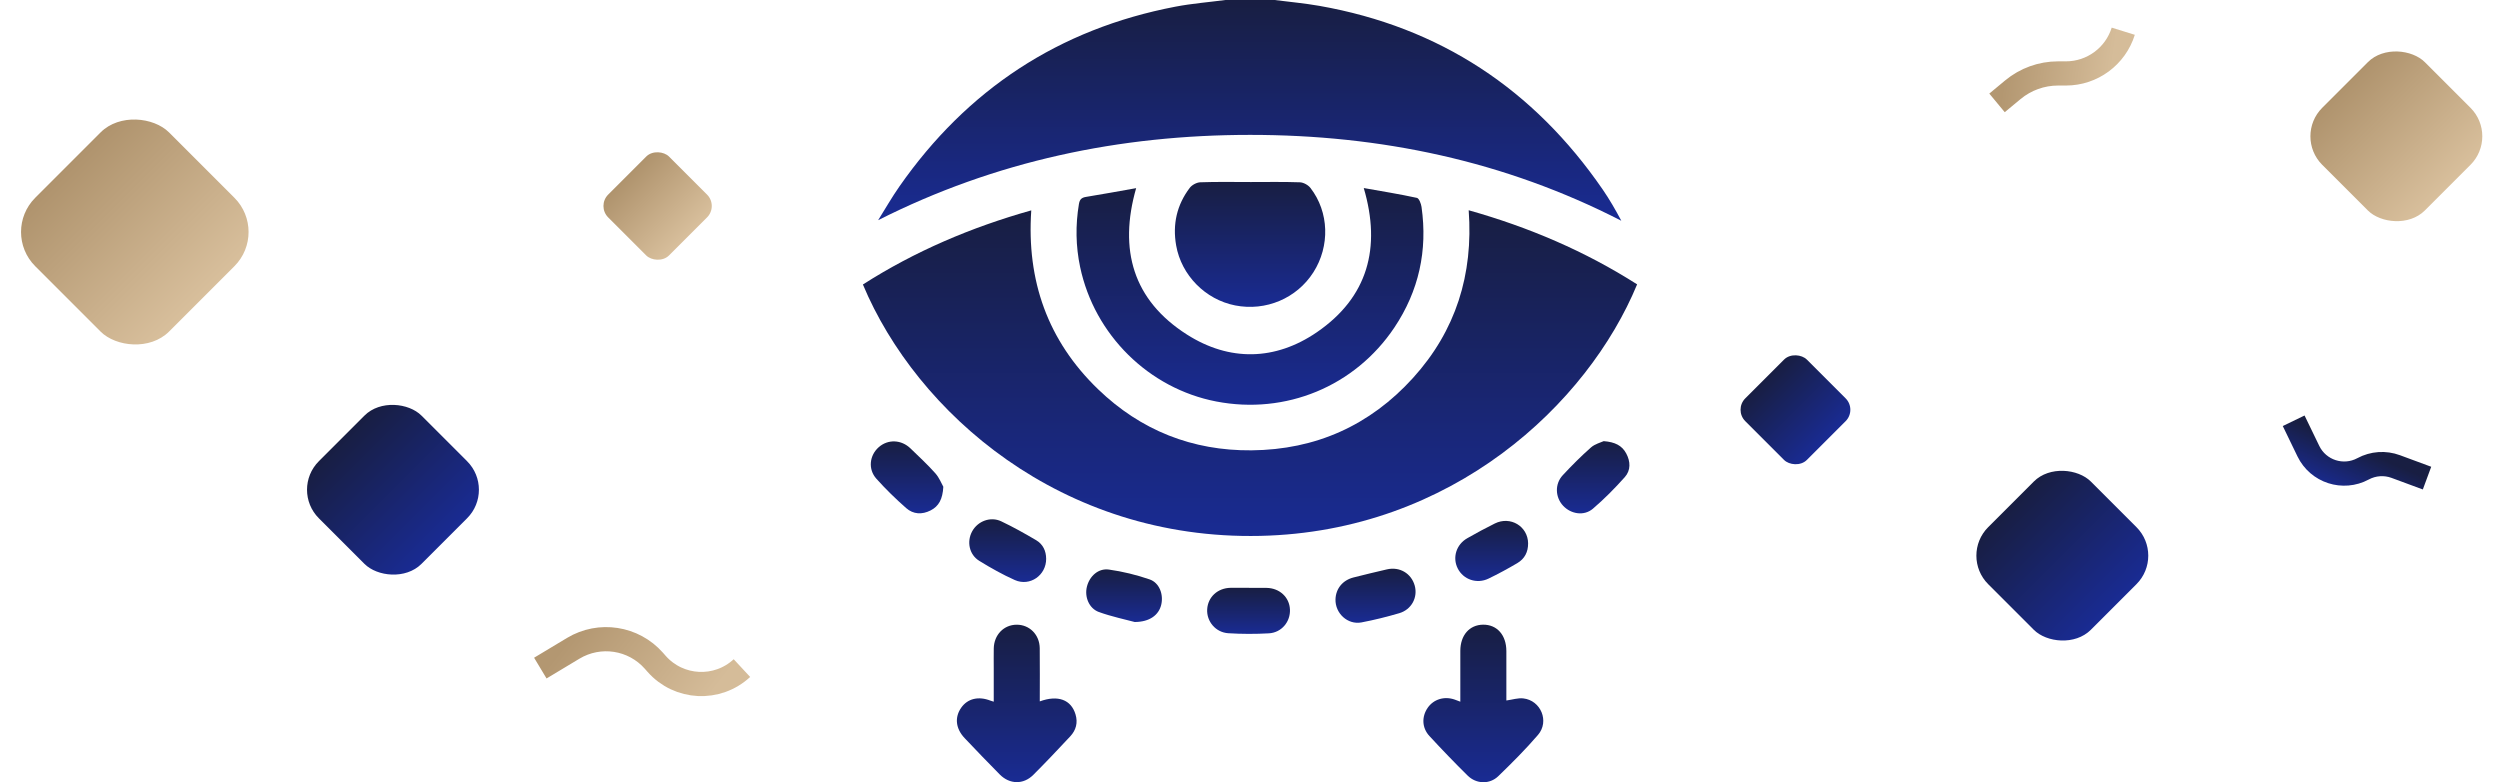
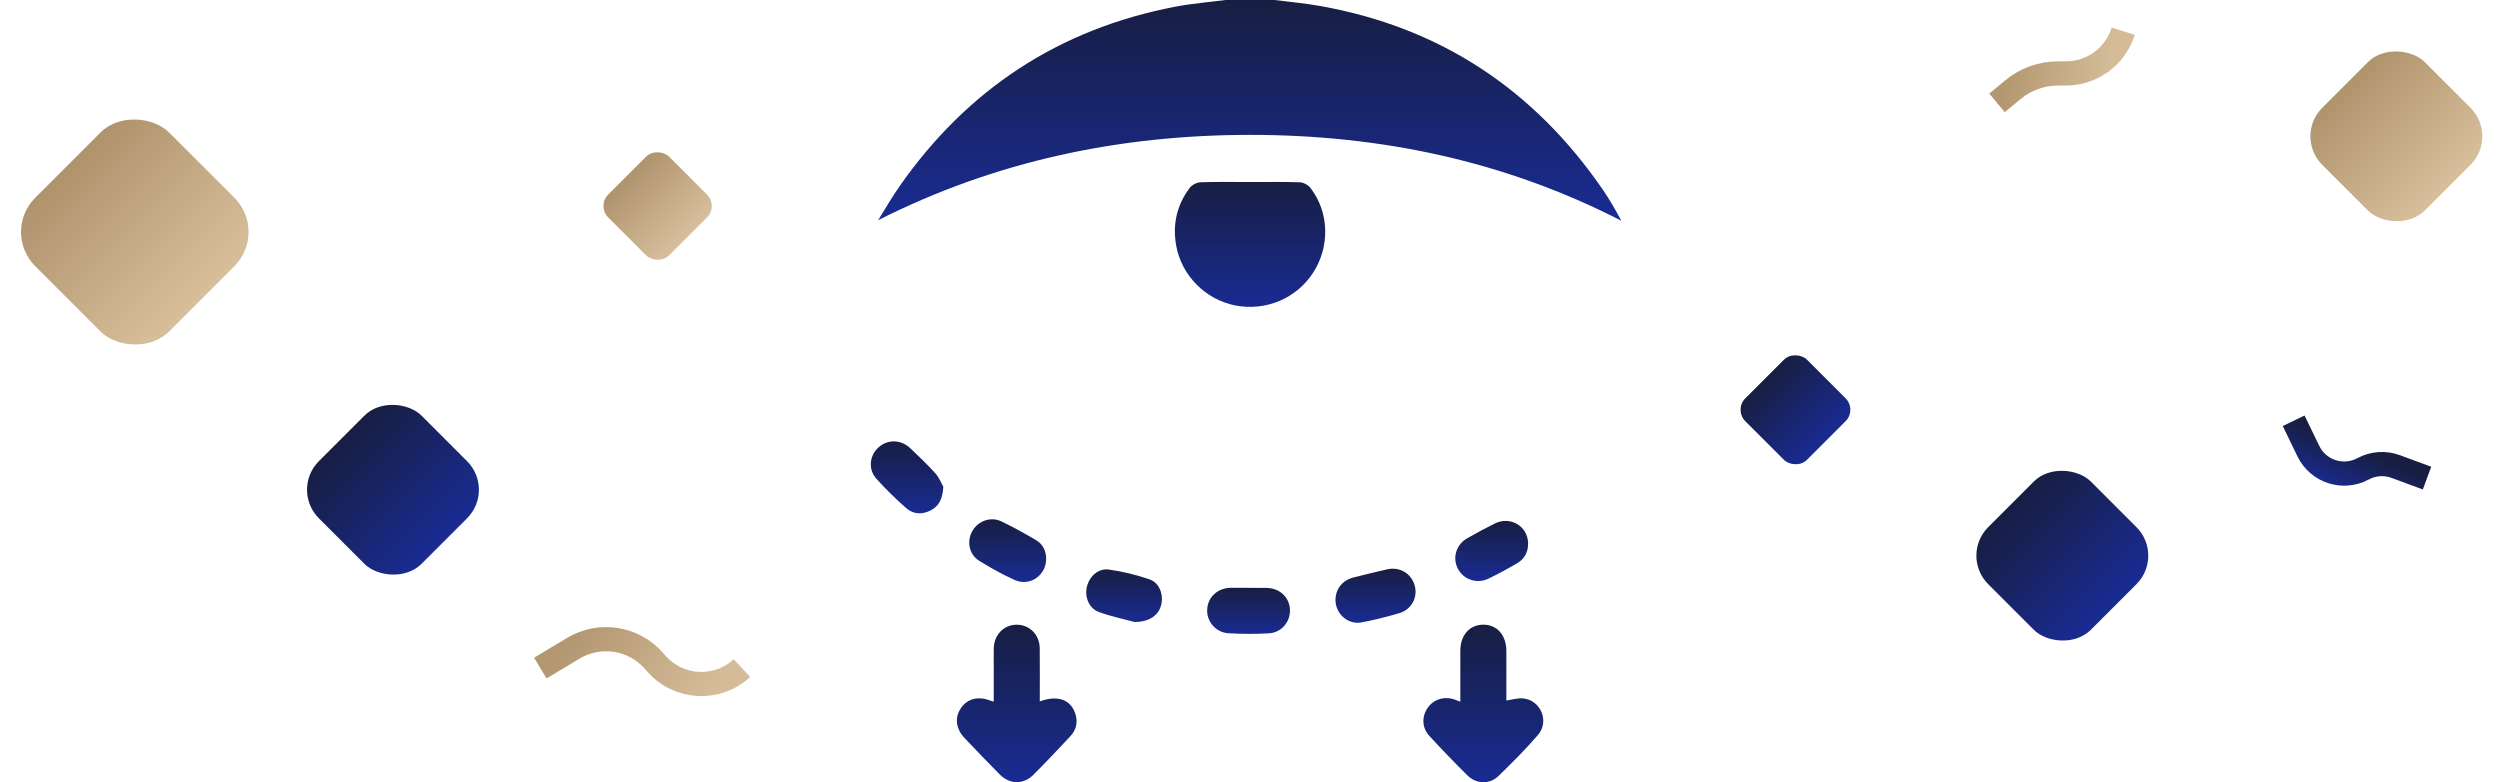
<svg xmlns="http://www.w3.org/2000/svg" width="310" height="97" viewBox="0 0 310 97" fill="none">
  <g clip-path="url(#clip0_11982_320)">
    <path d="M158.05 0C159.901 0.238 161.762 0.405 163.598 0.726C178.553 3.36 190.196 11.082 198.741 23.507C199.58 24.726 200.318 26.014 201.045 27.375C186.58 19.942 171.142 16.721 155.001 16.726C138.869 16.729 123.44 19.95 108.889 27.304C109.766 25.905 110.585 24.468 111.531 23.115C119.921 11.104 131.292 3.595 145.756 0.827C147.801 0.435 149.891 0.271 151.96 0C153.989 0 156.021 0 158.05 0Z" fill="url(#paint0_linear_11982_320)" />
-     <path d="M107 35.277C113.453 31.153 120.422 28.187 127.877 26.085C127.285 34.811 129.924 42.257 136.181 48.284C141.454 53.364 147.852 55.907 155.189 55.841C163.15 55.77 169.88 52.749 175.212 46.867C180.519 41.012 182.703 34.05 182.118 26.072C189.588 28.175 196.547 31.148 203.003 35.261C196.872 50.09 180.076 65.931 156.252 66.45C131.587 66.988 113.644 51.153 107 35.277Z" fill="url(#paint1_linear_11982_320)" />
-     <path d="M169.105 23.317C171.363 23.719 173.544 24.068 175.698 24.537C175.962 24.595 176.211 25.253 176.27 25.66C177.038 31.064 175.939 36.079 172.896 40.623C168.007 47.917 159.43 51.449 150.814 49.784C142.451 48.17 135.711 41.526 133.936 33.113C133.392 30.528 133.349 27.922 133.786 25.308C133.878 24.757 134.083 24.509 134.656 24.418C136.71 24.089 138.757 23.704 140.882 23.33C138.698 30.963 140.498 37.227 147.18 41.483C152.454 44.843 158.134 44.731 163.295 41.194C169.608 36.865 171.289 30.73 169.107 23.322L169.105 23.317Z" fill="url(#paint2_linear_11982_320)" />
    <path d="M155.011 22.573C157.068 22.573 159.128 22.533 161.185 22.606C161.637 22.621 162.217 22.943 162.497 23.307C164.813 26.295 164.933 30.518 162.858 33.769C160.796 36.997 156.959 38.621 153.16 37.873C149.451 37.144 146.491 34.123 145.843 30.437C145.383 27.813 145.924 25.417 147.524 23.299C147.798 22.935 148.383 22.621 148.838 22.604C150.893 22.53 152.952 22.571 155.011 22.571V22.573Z" fill="url(#paint3_linear_11982_320)" />
    <path d="M128.93 86.973C131.2 86.144 132.82 86.769 133.364 88.582C133.674 89.612 133.43 90.533 132.718 91.3C131.208 92.916 129.69 94.526 128.124 96.089C126.901 97.309 125.202 97.273 123.974 96.039C122.502 94.561 121.066 93.048 119.626 91.538C118.5 90.356 118.35 88.96 119.187 87.76C119.98 86.622 121.335 86.295 122.82 86.882C122.906 86.915 122.995 86.938 123.224 87.009C123.224 85.592 123.224 84.226 123.224 82.862C123.224 82.042 123.211 81.223 123.227 80.403C123.26 78.72 124.47 77.471 126.064 77.463C127.658 77.455 128.907 78.698 128.927 80.375C128.953 82.548 128.932 84.722 128.932 86.976L128.93 86.973Z" fill="url(#paint4_linear_11982_320)" />
    <path d="M181.08 87.011C181.08 84.861 181.078 82.784 181.08 80.709C181.083 78.773 182.204 77.483 183.895 77.46C185.624 77.438 186.783 78.741 186.789 80.727C186.794 82.799 186.789 84.868 186.789 86.862C187.539 86.758 188.233 86.526 188.889 86.602C191.07 86.847 192.153 89.453 190.712 91.128C189.168 92.922 187.488 94.604 185.784 96.249C184.711 97.283 183.064 97.23 181.993 96.178C180.371 94.581 178.795 92.939 177.249 91.267C176.311 90.252 176.275 88.874 177.028 87.775C177.762 86.705 179.097 86.295 180.391 86.751C180.595 86.822 180.793 86.903 181.078 87.009L181.08 87.011Z" fill="url(#paint5_linear_11982_320)" />
    <path d="M116.972 60.362C116.886 61.893 116.418 62.771 115.393 63.294C114.33 63.836 113.245 63.778 112.372 63.009C111.071 61.865 109.822 60.648 108.668 59.358C107.613 58.176 107.814 56.468 108.96 55.454C110.105 54.442 111.767 54.5 112.909 55.611C113.949 56.623 115.024 57.607 115.983 58.69C116.479 59.249 116.761 59.993 116.972 60.36V60.362Z" fill="url(#paint6_linear_11982_320)" />
-     <path d="M198.853 54.702C200.262 54.809 201.129 55.249 201.652 56.228C202.189 57.233 202.227 58.315 201.48 59.158C200.246 60.542 198.932 61.875 197.521 63.079C196.422 64.018 194.8 63.755 193.826 62.713C192.84 61.655 192.774 60.011 193.781 58.928C194.897 57.728 196.059 56.562 197.287 55.479C197.775 55.049 198.492 54.874 198.853 54.705V54.702Z" fill="url(#paint7_linear_11982_320)" />
    <path d="M154.877 72.899C155.606 72.899 156.336 72.886 157.066 72.899C158.675 72.929 159.888 74.06 159.954 75.578C160.023 77.094 158.917 78.442 157.346 78.533C155.67 78.627 153.982 78.627 152.306 78.52C150.732 78.419 149.608 77.048 149.69 75.563C149.774 74.037 150.984 72.916 152.591 72.889C153.351 72.876 154.114 72.889 154.874 72.889C154.874 72.891 154.874 72.894 154.874 72.899H154.877Z" fill="url(#paint8_linear_11982_320)" />
    <path d="M129.723 69.291C129.738 71.328 127.714 72.76 125.835 71.925C124.312 71.246 122.845 70.419 121.427 69.544C120.17 68.77 119.85 67.14 120.557 65.87C121.256 64.613 122.825 64.016 124.152 64.643C125.632 65.346 127.068 66.151 128.48 66.983C129.319 67.479 129.718 68.302 129.723 69.288V69.291Z" fill="url(#paint9_linear_11982_320)" />
    <path d="M165.601 74.313C165.642 72.992 166.489 71.947 167.831 71.606C169.207 71.257 170.587 70.925 171.973 70.604C173.549 70.237 175.001 71.092 175.426 72.618C175.83 74.073 175.034 75.588 173.509 76.036C171.965 76.489 170.399 76.881 168.82 77.18C167.114 77.503 165.55 76.054 165.601 74.313Z" fill="url(#paint10_linear_11982_320)" />
    <path d="M189.484 67.378C189.496 68.441 189.057 69.291 188.151 69.825C186.984 70.513 185.792 71.163 184.571 71.75C183.122 72.448 181.454 71.864 180.76 70.49C180.079 69.144 180.569 67.522 181.942 66.74C183.064 66.1 184.203 65.483 185.362 64.911C187.302 63.957 189.458 65.263 189.486 67.376L189.484 67.378Z" fill="url(#paint11_linear_11982_320)" />
    <path d="M140.694 77.126C139.532 76.81 137.857 76.466 136.265 75.892C135.029 75.444 134.465 74.004 134.775 72.754C135.101 71.446 136.189 70.439 137.511 70.627C139.217 70.867 140.918 71.284 142.548 71.844C143.771 72.263 144.302 73.723 143.989 75.004C143.682 76.266 142.555 77.124 140.697 77.129L140.694 77.126Z" fill="url(#paint12_linear_11982_320)" />
  </g>
  <rect x="36" y="60.728" width="18" height="18" rx="5" transform="rotate(-45 36 60.728)" fill="url(#paint13_linear_11982_320)" />
  <rect x="0.124" y="28.767" width="23.465" height="23.465" rx="6" transform="rotate(-45 0.124 28.767)" fill="url(#paint14_linear_11982_320)" />
  <rect x="74" y="25.544" width="10.669" height="10.669" rx="2" transform="rotate(-45 74 25.544)" fill="url(#paint15_linear_11982_320)" />
  <path d="M67 82.844L71.083 80.39C74.351 78.425 78.555 79.073 81.08 81.93L81.425 82.321C84.177 85.435 88.954 85.671 92 82.844V82.844" stroke="url(#paint16_linear_11982_320)" stroke-width="3" />
  <rect x="243" y="68.903" width="18" height="18" rx="5" transform="rotate(-45 243 68.903)" fill="url(#paint17_linear_11982_320)" />
  <rect x="215" y="50.811" width="10.799" height="10.799" rx="2" transform="rotate(-45 215 50.811)" fill="url(#paint18_linear_11982_320)" />
  <rect x="284.42" y="16.903" width="18" height="18" rx="5" transform="rotate(-45 284.42 16.903)" fill="url(#paint19_linear_11982_320)" />
  <path d="M247.631 12.758L249.597 11.127C251.171 9.822 253.152 9.107 255.197 9.107L256.174 9.107C259.435 9.107 262.316 6.985 263.284 3.871V3.871" stroke="url(#paint20_linear_11982_320)" stroke-width="3" />
  <path d="M284.415 52.175L286.236 55.939C287.459 58.468 290.545 59.468 293.019 58.135V58.135C294.266 57.464 295.741 57.36 297.07 57.851L300.951 59.286" stroke="url(#paint21_linear_11982_320)" stroke-width="3" />
  <defs>
    <linearGradient id="paint0_linear_11982_320" x1="154.967" y1="0" x2="154.967" y2="27.375" gradientUnits="userSpaceOnUse">
      <stop stop-color="#181E42" />
      <stop offset="1" stop-color="#192B93" />
    </linearGradient>
    <linearGradient id="paint1_linear_11982_320" x1="155.001" y1="26.072" x2="155.001" y2="66.463" gradientUnits="userSpaceOnUse">
      <stop stop-color="#181E42" />
      <stop offset="1" stop-color="#192B93" />
    </linearGradient>
    <linearGradient id="paint2_linear_11982_320" x1="154.998" y1="23.317" x2="154.998" y2="50.19" gradientUnits="userSpaceOnUse">
      <stop stop-color="#181E42" />
      <stop offset="1" stop-color="#192B93" />
    </linearGradient>
    <linearGradient id="paint3_linear_11982_320" x1="155.007" y1="22.56" x2="155.007" y2="38.053" gradientUnits="userSpaceOnUse">
      <stop stop-color="#181E42" />
      <stop offset="1" stop-color="#192B93" />
    </linearGradient>
    <linearGradient id="paint4_linear_11982_320" x1="126.075" y1="77.463" x2="126.075" y2="96.984" gradientUnits="userSpaceOnUse">
      <stop stop-color="#181E42" />
      <stop offset="1" stop-color="#192B93" />
    </linearGradient>
    <linearGradient id="paint5_linear_11982_320" x1="183.934" y1="77.46" x2="183.934" y2="96.997" gradientUnits="userSpaceOnUse">
      <stop stop-color="#181E42" />
      <stop offset="1" stop-color="#192B93" />
    </linearGradient>
    <linearGradient id="paint6_linear_11982_320" x1="112.475" y1="54.734" x2="112.475" y2="63.652" gradientUnits="userSpaceOnUse">
      <stop stop-color="#181E42" />
      <stop offset="1" stop-color="#192B93" />
    </linearGradient>
    <linearGradient id="paint7_linear_11982_320" x1="197.552" y1="54.702" x2="197.552" y2="63.657" gradientUnits="userSpaceOnUse">
      <stop stop-color="#181E42" />
      <stop offset="1" stop-color="#192B93" />
    </linearGradient>
    <linearGradient id="paint8_linear_11982_320" x1="154.821" y1="72.883" x2="154.821" y2="78.602" gradientUnits="userSpaceOnUse">
      <stop stop-color="#181E42" />
      <stop offset="1" stop-color="#192B93" />
    </linearGradient>
    <linearGradient id="paint9_linear_11982_320" x1="124.956" y1="64.391" x2="124.956" y2="72.167" gradientUnits="userSpaceOnUse">
      <stop stop-color="#181E42" />
      <stop offset="1" stop-color="#192B93" />
    </linearGradient>
    <linearGradient id="paint10_linear_11982_320" x1="170.565" y1="70.519" x2="170.565" y2="77.225" gradientUnits="userSpaceOnUse">
      <stop stop-color="#181E42" />
      <stop offset="1" stop-color="#192B93" />
    </linearGradient>
    <linearGradient id="paint11_linear_11982_320" x1="184.971" y1="64.594" x2="184.971" y2="72.046" gradientUnits="userSpaceOnUse">
      <stop stop-color="#181E42" />
      <stop offset="1" stop-color="#192B93" />
    </linearGradient>
    <linearGradient id="paint12_linear_11982_320" x1="139.384" y1="70.604" x2="139.384" y2="77.129" gradientUnits="userSpaceOnUse">
      <stop stop-color="#181E42" />
      <stop offset="1" stop-color="#192B93" />
    </linearGradient>
    <linearGradient id="paint13_linear_11982_320" x1="45" y1="60.728" x2="45" y2="78.728" gradientUnits="userSpaceOnUse">
      <stop stop-color="#181E42" />
      <stop offset="1" stop-color="#192B93" />
    </linearGradient>
    <linearGradient id="paint14_linear_11982_320" x1="11.856" y1="28.767" x2="11.856" y2="52.231" gradientUnits="userSpaceOnUse">
      <stop stop-color="#AF936D" />
      <stop offset="1" stop-color="#D8BF9C" />
    </linearGradient>
    <linearGradient id="paint15_linear_11982_320" x1="79.335" y1="25.544" x2="79.335" y2="36.213" gradientUnits="userSpaceOnUse">
      <stop stop-color="#AF936D" />
      <stop offset="1" stop-color="#D8BF9C" />
    </linearGradient>
    <linearGradient id="paint16_linear_11982_320" x1="72.322" y1="77" x2="86.57" y2="88.139" gradientUnits="userSpaceOnUse">
      <stop stop-color="#B39771" />
      <stop offset="1" stop-color="#D5BC99" />
    </linearGradient>
    <linearGradient id="paint17_linear_11982_320" x1="252" y1="68.903" x2="252" y2="86.903" gradientUnits="userSpaceOnUse">
      <stop stop-color="#181E42" />
      <stop offset="1" stop-color="#192B93" />
    </linearGradient>
    <linearGradient id="paint18_linear_11982_320" x1="220.4" y1="50.811" x2="220.4" y2="61.61" gradientUnits="userSpaceOnUse">
      <stop stop-color="#181E42" />
      <stop offset="1" stop-color="#192B93" />
    </linearGradient>
    <linearGradient id="paint19_linear_11982_320" x1="293.42" y1="16.903" x2="293.42" y2="34.903" gradientUnits="userSpaceOnUse">
      <stop stop-color="#AF936D" />
      <stop offset="1" stop-color="#D8BF9C" />
    </linearGradient>
    <linearGradient id="paint20_linear_11982_320" x1="248.864" y1="7.171" x2="261.803" y2="9.024" gradientUnits="userSpaceOnUse">
      <stop stop-color="#B39771" />
      <stop offset="1" stop-color="#D5BC99" />
    </linearGradient>
    <linearGradient id="paint21_linear_11982_320" x1="292.683" y1="55.731" x2="290.268" y2="61.348" gradientUnits="userSpaceOnUse">
      <stop stop-color="#181E42" />
      <stop offset="1" stop-color="#192B93" />
    </linearGradient>
    <clipPath id="clip0_11982_320">
      <rect width="96" height="97" fill="white" transform="translate(107)" />
    </clipPath>
  </defs>
</svg>